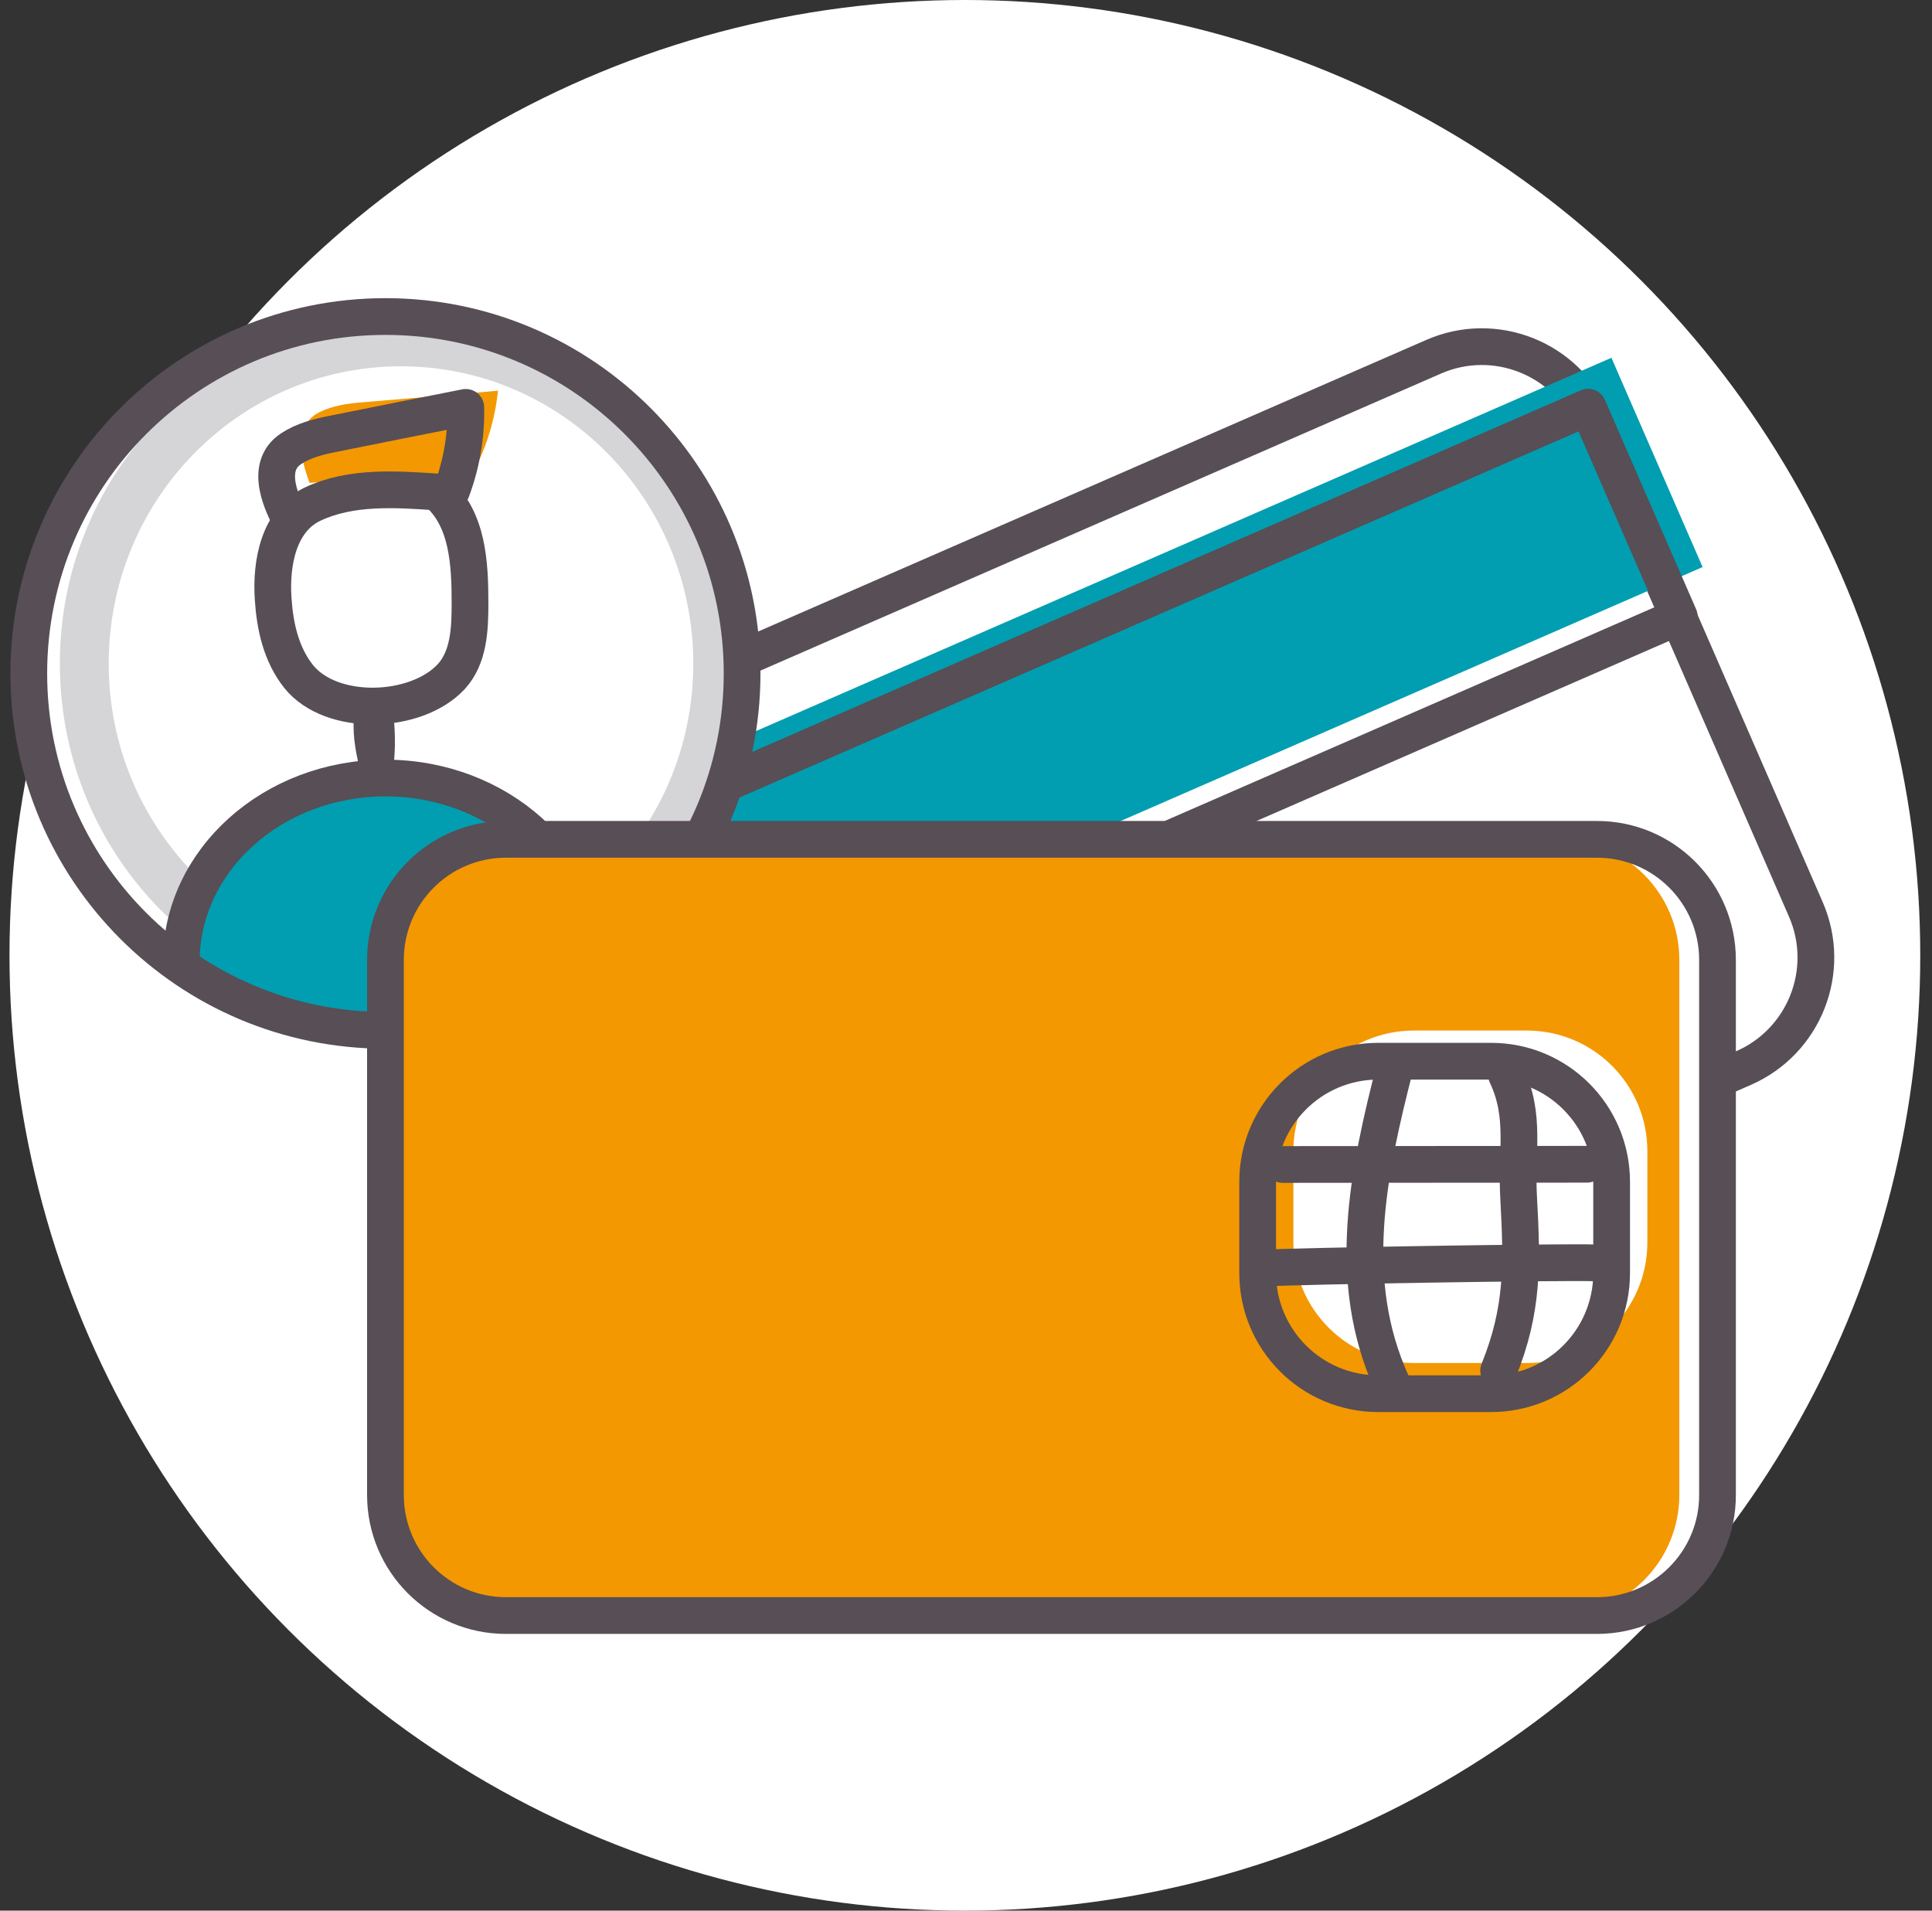
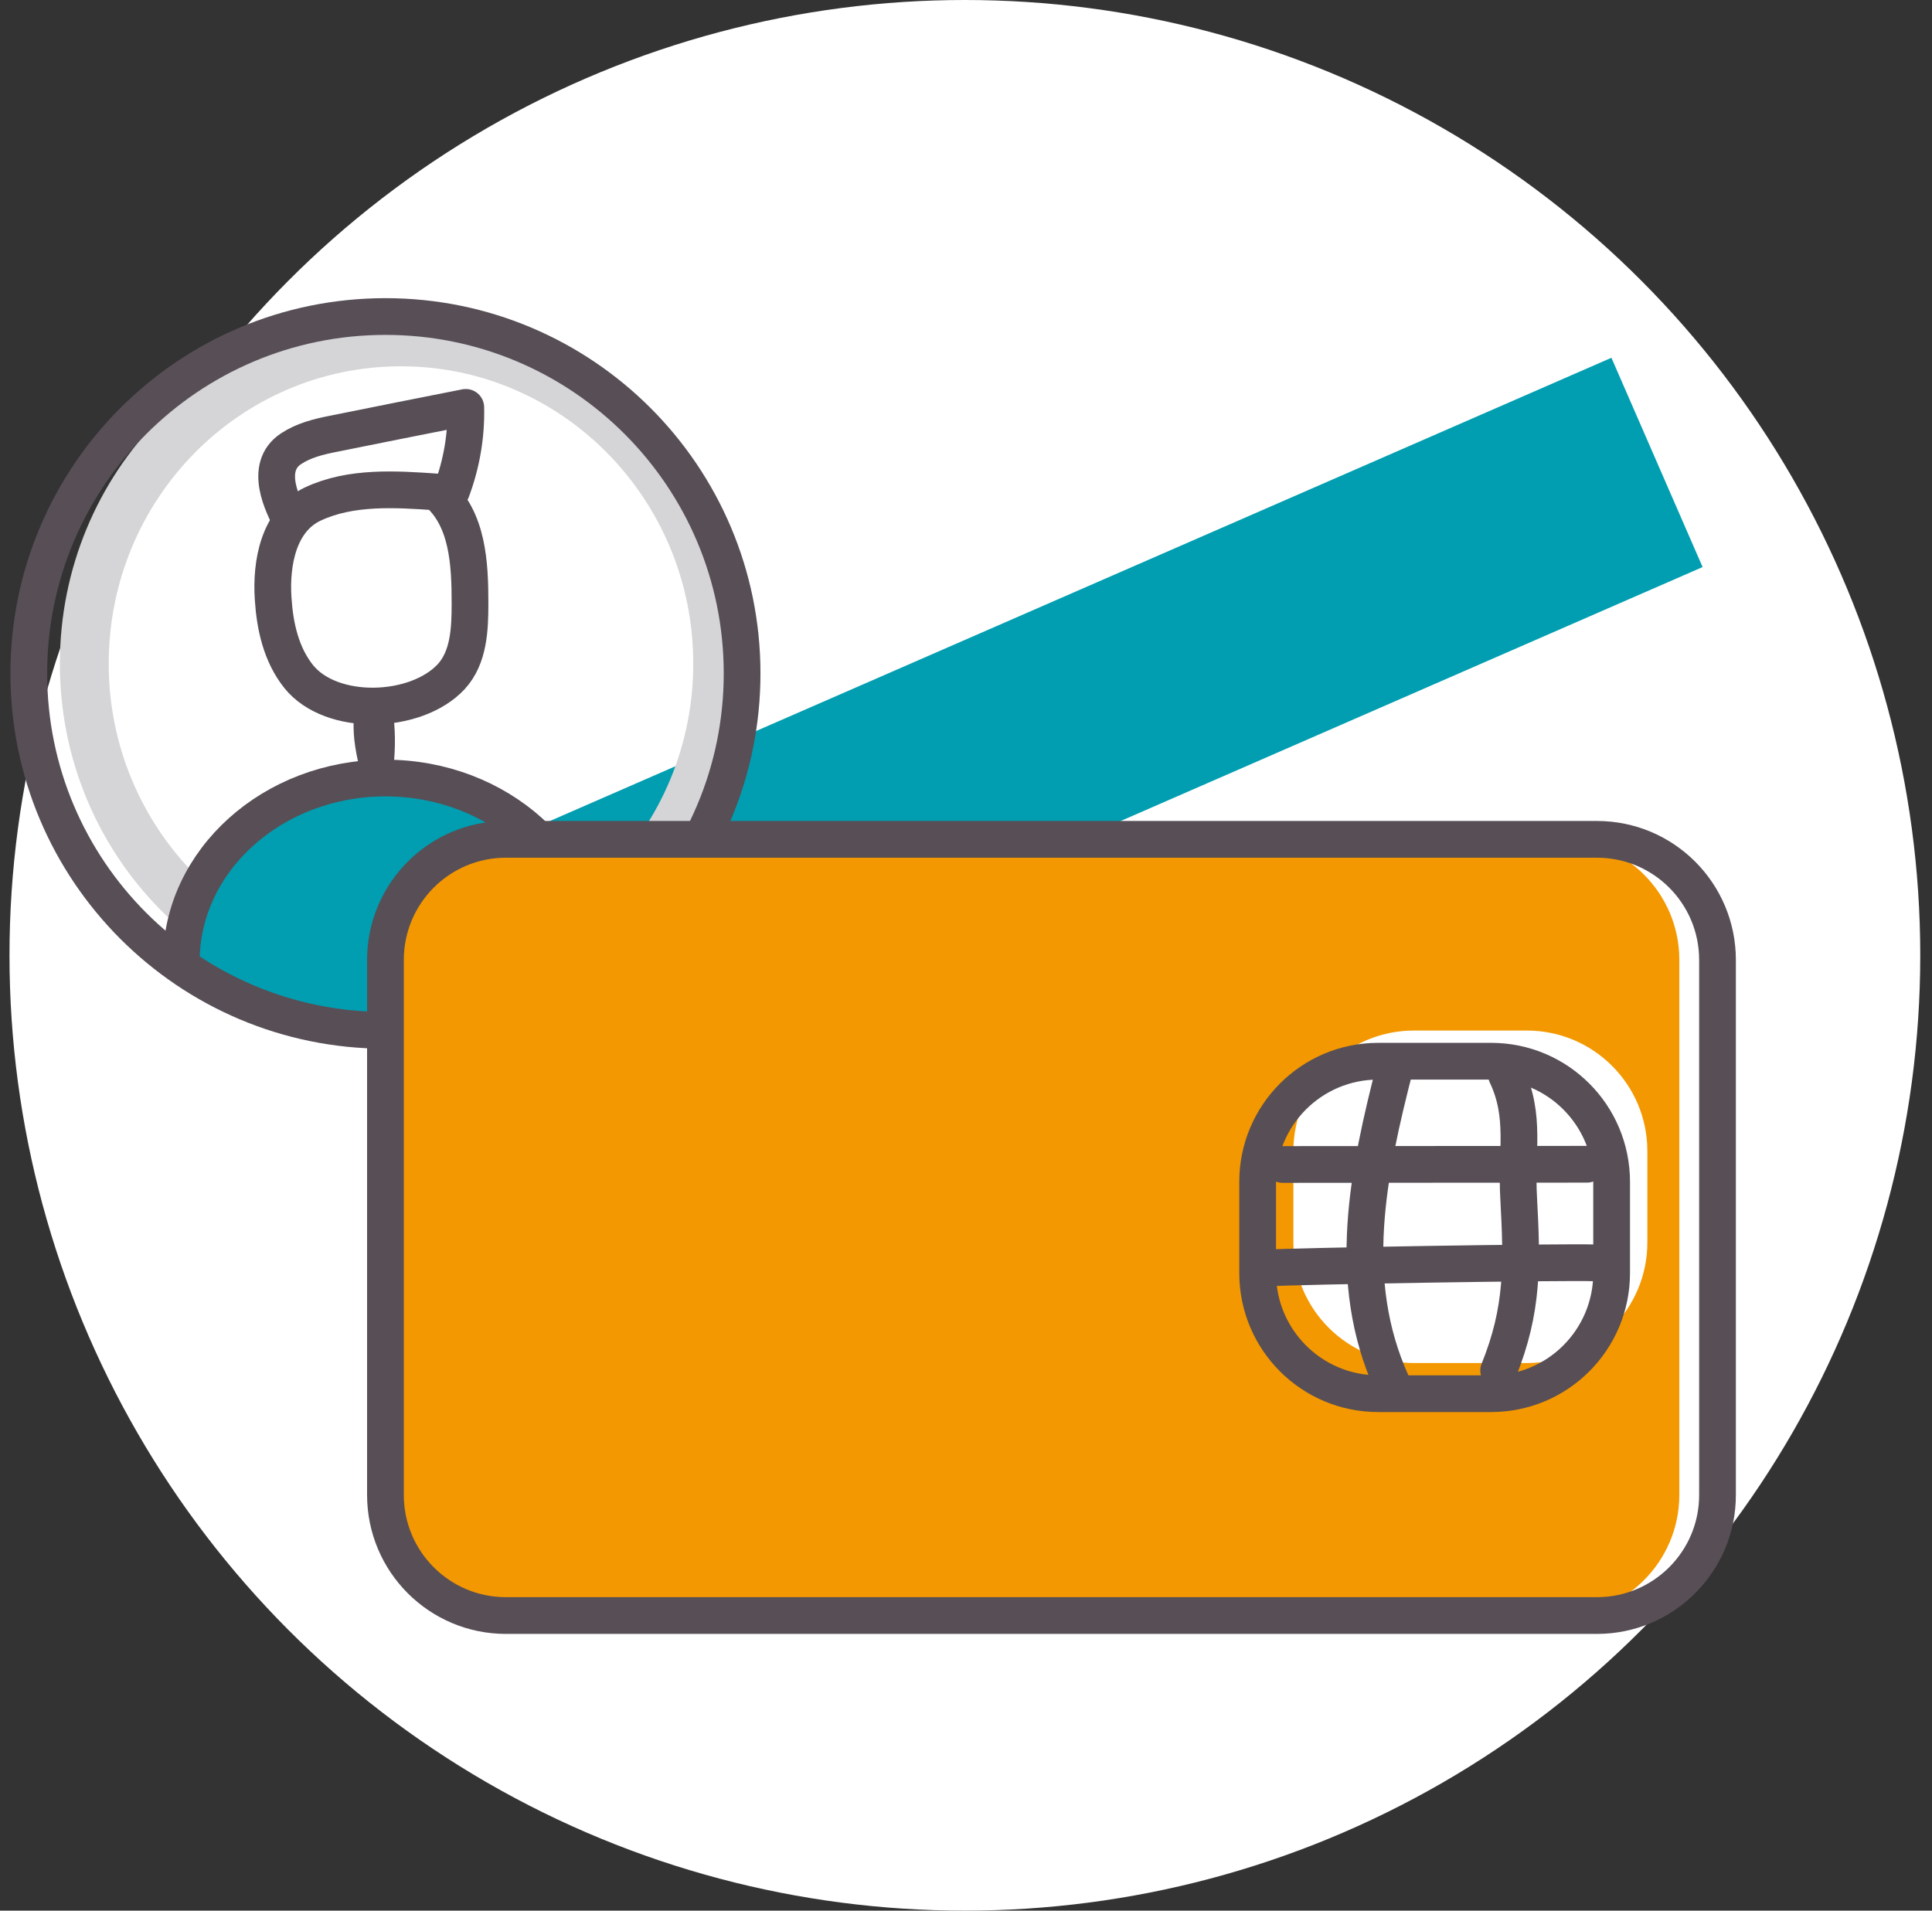
<svg xmlns="http://www.w3.org/2000/svg" width="91" height="90" viewBox="0 0 91 90" fill="none">
  <rect x="0" y="0" width="91" height="90" fill="#333333" stroke="none" />
  <circle cx="45.447" cy="45" r="45" fill="white" />
  <g clip-path="url(#clip0)">
-     <path d="M19.974 37.56L67.526 16.804C70.401 15.548 73.746 16.866 75 19.743L85.056 42.832C86.311 45.709 84.994 49.057 82.119 50.312L34.567 71.068C31.692 72.324 28.347 71.005 27.093 68.129L17.036 45.04C15.782 42.163 17.099 38.815 19.974 37.56Z" fill="white" stroke="#574E56" stroke-width="1.73" stroke-miterlimit="10" stroke-linecap="round" stroke-linejoin="round" />
    <path d="M22.677 51.813L80.195 26.711L75.9 16.853L18.382 41.955L22.677 51.813Z" fill="#009EB0" />
-     <path d="M21.576 54.14L79.095 29.039L74.799 19.181L17.281 44.283L21.576 54.14Z" stroke="#574E56" stroke-width="1.73" stroke-miterlimit="10" stroke-linecap="round" stroke-linejoin="round" />
-     <path d="M18.155 48.534C27.433 48.534 34.954 41.007 34.954 31.722C34.954 22.437 27.433 14.91 18.155 14.91C8.877 14.91 1.356 22.437 1.356 31.722C1.356 41.007 8.877 48.534 18.155 48.534Z" fill="white" />
    <path d="M18.887 14.91C10.012 14.91 2.82 22.233 2.82 31.262C2.82 40.29 10.012 47.613 18.887 47.613C27.762 47.613 34.954 40.29 34.954 31.262C34.954 22.233 27.762 14.91 18.887 14.91ZM18.887 45.27C11.288 45.27 5.12 38.993 5.12 31.262C5.12 23.52 11.277 17.254 18.887 17.254C26.487 17.254 32.654 23.53 32.654 31.262C32.654 38.993 26.487 45.27 18.887 45.27Z" fill="#D5D4D6" />
    <path d="M18.155 48.534C11.381 48.534 8.904 45.019 8.998 44.475C9.792 39.955 13.733 36.524 18.468 36.524C23.779 36.524 28.086 40.834 28.086 46.149" fill="#009EB0" />
    <path d="M8.538 45.301C8.538 40.531 12.845 36.649 18.155 36.649C23.465 36.649 27.772 40.52 27.772 45.301" stroke="#574E56" stroke-width="1.73" stroke-miterlimit="10" stroke-linecap="round" stroke-linejoin="round" />
    <path d="M18.155 48.534C27.433 48.534 34.954 41.007 34.954 31.722C34.954 22.437 27.433 14.91 18.155 14.91C8.877 14.91 1.356 22.437 1.356 31.722C1.356 41.007 8.877 48.534 18.155 48.534Z" stroke="#574E56" stroke-width="1.73" stroke-miterlimit="10" stroke-linecap="round" stroke-linejoin="round" />
    <path d="M75.22 76.1H23.831C20.695 76.1 18.155 73.558 18.155 70.42V45.218C18.155 42.079 20.695 39.537 23.831 39.537H75.22C78.356 39.537 80.897 42.079 80.897 45.218V70.409C80.907 73.548 78.356 76.1 75.22 76.1Z" fill="white" />
    <path d="M73.422 76.1H23.831C20.695 76.1 18.155 73.558 18.155 70.42V45.218C18.155 42.079 20.695 39.537 23.831 39.537H73.422C76.558 39.537 79.099 42.079 79.099 45.218V70.409C79.099 73.548 76.558 76.1 73.422 76.1Z" fill="#F39800" />
    <path d="M75.22 76.1H23.831C20.695 76.1 18.155 73.558 18.155 70.42V45.218C18.155 42.079 20.695 39.537 23.831 39.537H75.22C78.356 39.537 80.897 42.079 80.897 45.218V70.409C80.907 73.548 78.356 76.1 75.22 76.1Z" stroke="#574E56" stroke-width="1.73" stroke-miterlimit="10" stroke-linecap="round" stroke-linejoin="round" />
    <path d="M71.917 64.205H66.596C63.46 64.205 60.92 61.663 60.92 58.525V54.225C60.92 51.087 63.46 48.544 66.596 48.544H71.917C75.053 48.544 77.593 51.087 77.593 54.225V58.525C77.593 61.653 75.053 64.205 71.917 64.205Z" fill="white" />
    <path d="M70.234 65.649H64.913C61.778 65.649 59.237 63.107 59.237 59.968V55.669C59.237 52.53 61.778 49.988 64.913 49.988H70.234C73.37 49.988 75.91 52.53 75.91 55.669V59.968C75.91 63.107 73.37 65.649 70.234 65.649Z" stroke="#574E56" stroke-width="1.73" stroke-miterlimit="10" stroke-linecap="round" stroke-linejoin="round" />
    <path d="M60.418 54.853C62.321 54.853 72.858 54.842 74.75 54.842" stroke="#574E56" stroke-width="1.73" stroke-miterlimit="10" stroke-linecap="round" stroke-linejoin="round" />
    <path d="M59.414 59.738C61.108 59.634 73.474 59.435 75.167 59.487" stroke="#574E56" stroke-width="1.73" stroke-miterlimit="10" stroke-linecap="round" stroke-linejoin="round" />
    <path d="M65.739 50.135C64.412 55.292 63.366 60.303 65.551 65.147" stroke="#574E56" stroke-width="1.73" stroke-miterlimit="10" stroke-linecap="round" stroke-linejoin="round" />
    <path d="M70.955 50.626C71.885 52.593 71.404 54.246 71.53 56.411C71.697 59.529 71.76 61.663 70.589 64.561" stroke="#574E56" stroke-width="1.73" stroke-miterlimit="10" stroke-linecap="round" stroke-linejoin="round" />
    <path d="M17.706 35.676C17.768 34.881 17.737 34.065 17.591 33.281C17.455 34.149 17.517 34.808 17.706 35.676Z" stroke="#574E56" stroke-width="1.73" stroke-miterlimit="10" stroke-linecap="round" stroke-linejoin="round" />
-     <path d="M14.58 22.746C14.36 22.108 13.597 20.141 15.04 19.419C15.667 19.105 16.388 19.001 17.099 18.948C19.221 18.77 21.333 18.593 23.455 18.404C23.319 19.733 22.932 21.03 22.305 22.223" fill="#F39800" />
    <path d="M14.068 31.868C13.242 30.833 12.949 29.504 12.866 28.207C12.751 26.512 13.127 24.493 14.737 23.74C16.524 22.903 18.626 23.039 20.58 23.175C22.044 24.441 22.138 26.554 22.138 28.427C22.138 29.64 22.086 30.969 21.249 31.879C19.587 33.657 15.605 33.783 14.068 31.868Z" stroke="#574E56" stroke-width="1.73" stroke-miterlimit="10" stroke-linecap="round" stroke-linejoin="round" />
    <path d="M13.671 24.483C13.368 23.865 12.374 22.014 13.713 21.135C14.298 20.748 14.998 20.57 15.699 20.434C17.779 20.015 19.859 19.597 21.939 19.189C21.971 20.518 21.741 21.857 21.27 23.112" stroke="#574E56" stroke-width="1.73" stroke-miterlimit="10" stroke-linecap="round" stroke-linejoin="round" />
  </g>
  <defs>
    <clipPath id="clip0">
      <rect width="86" height="63" fill="white" transform="translate(0.447 14)" />
    </clipPath>
  </defs>
</svg>